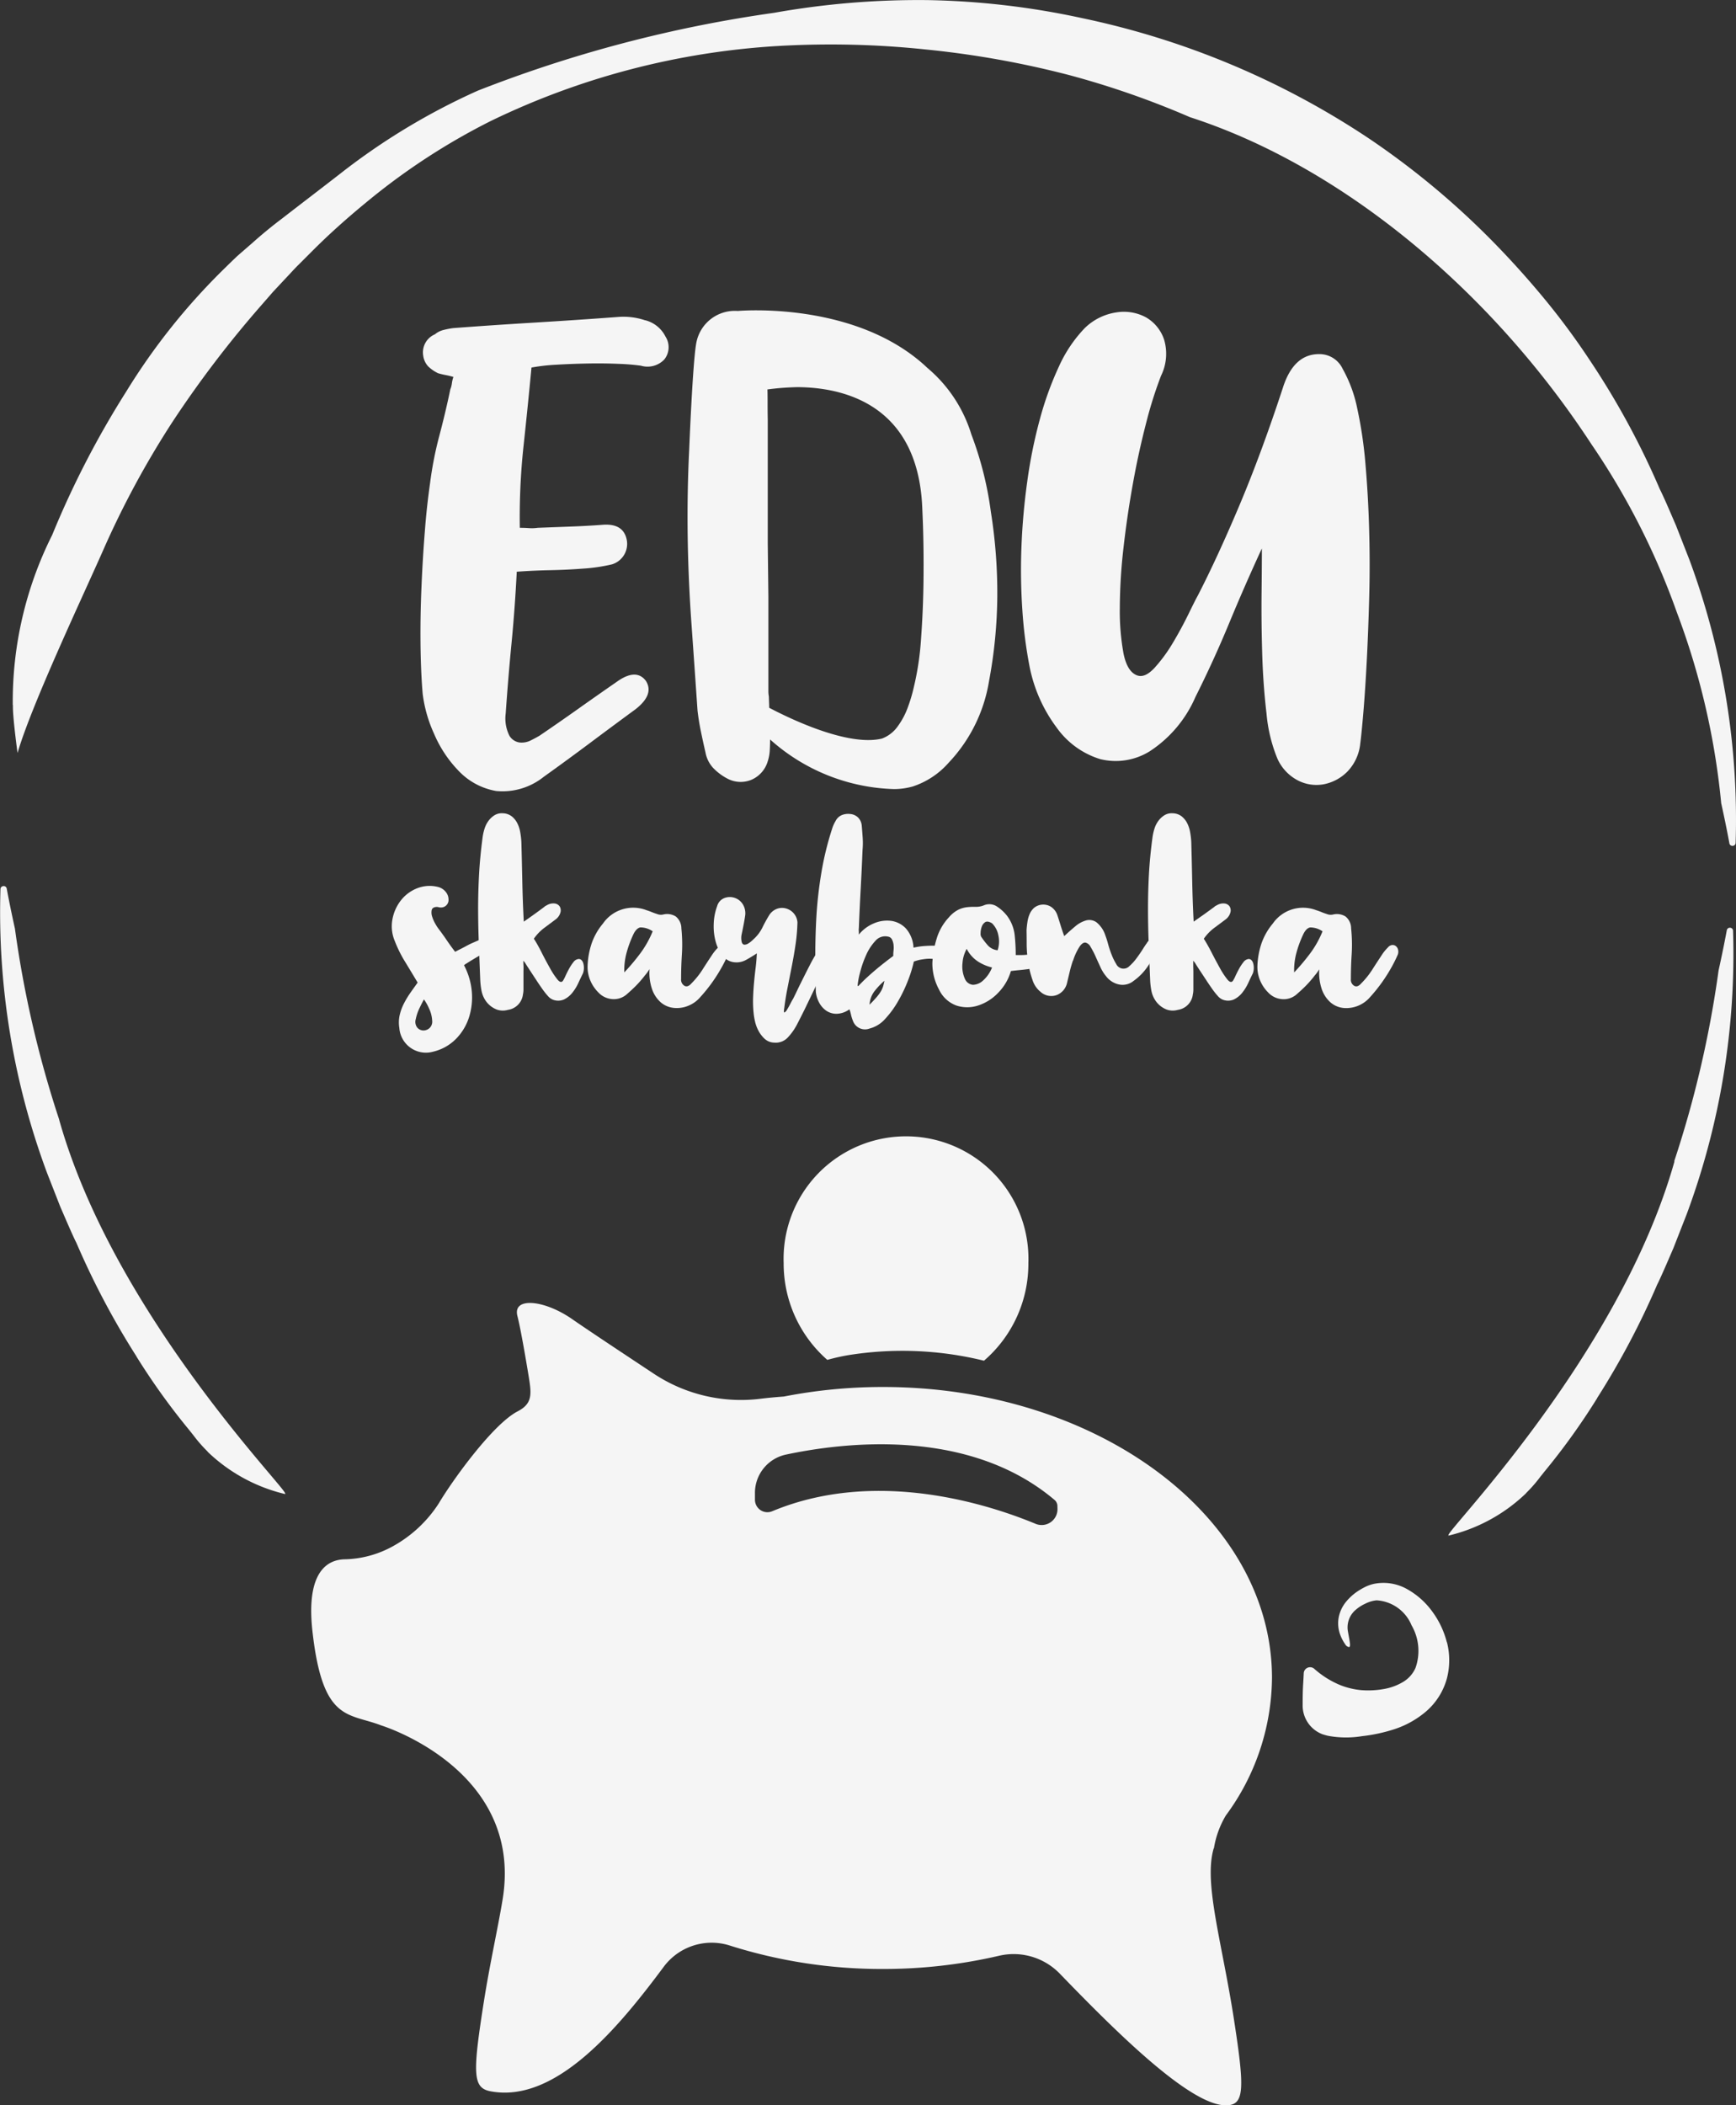
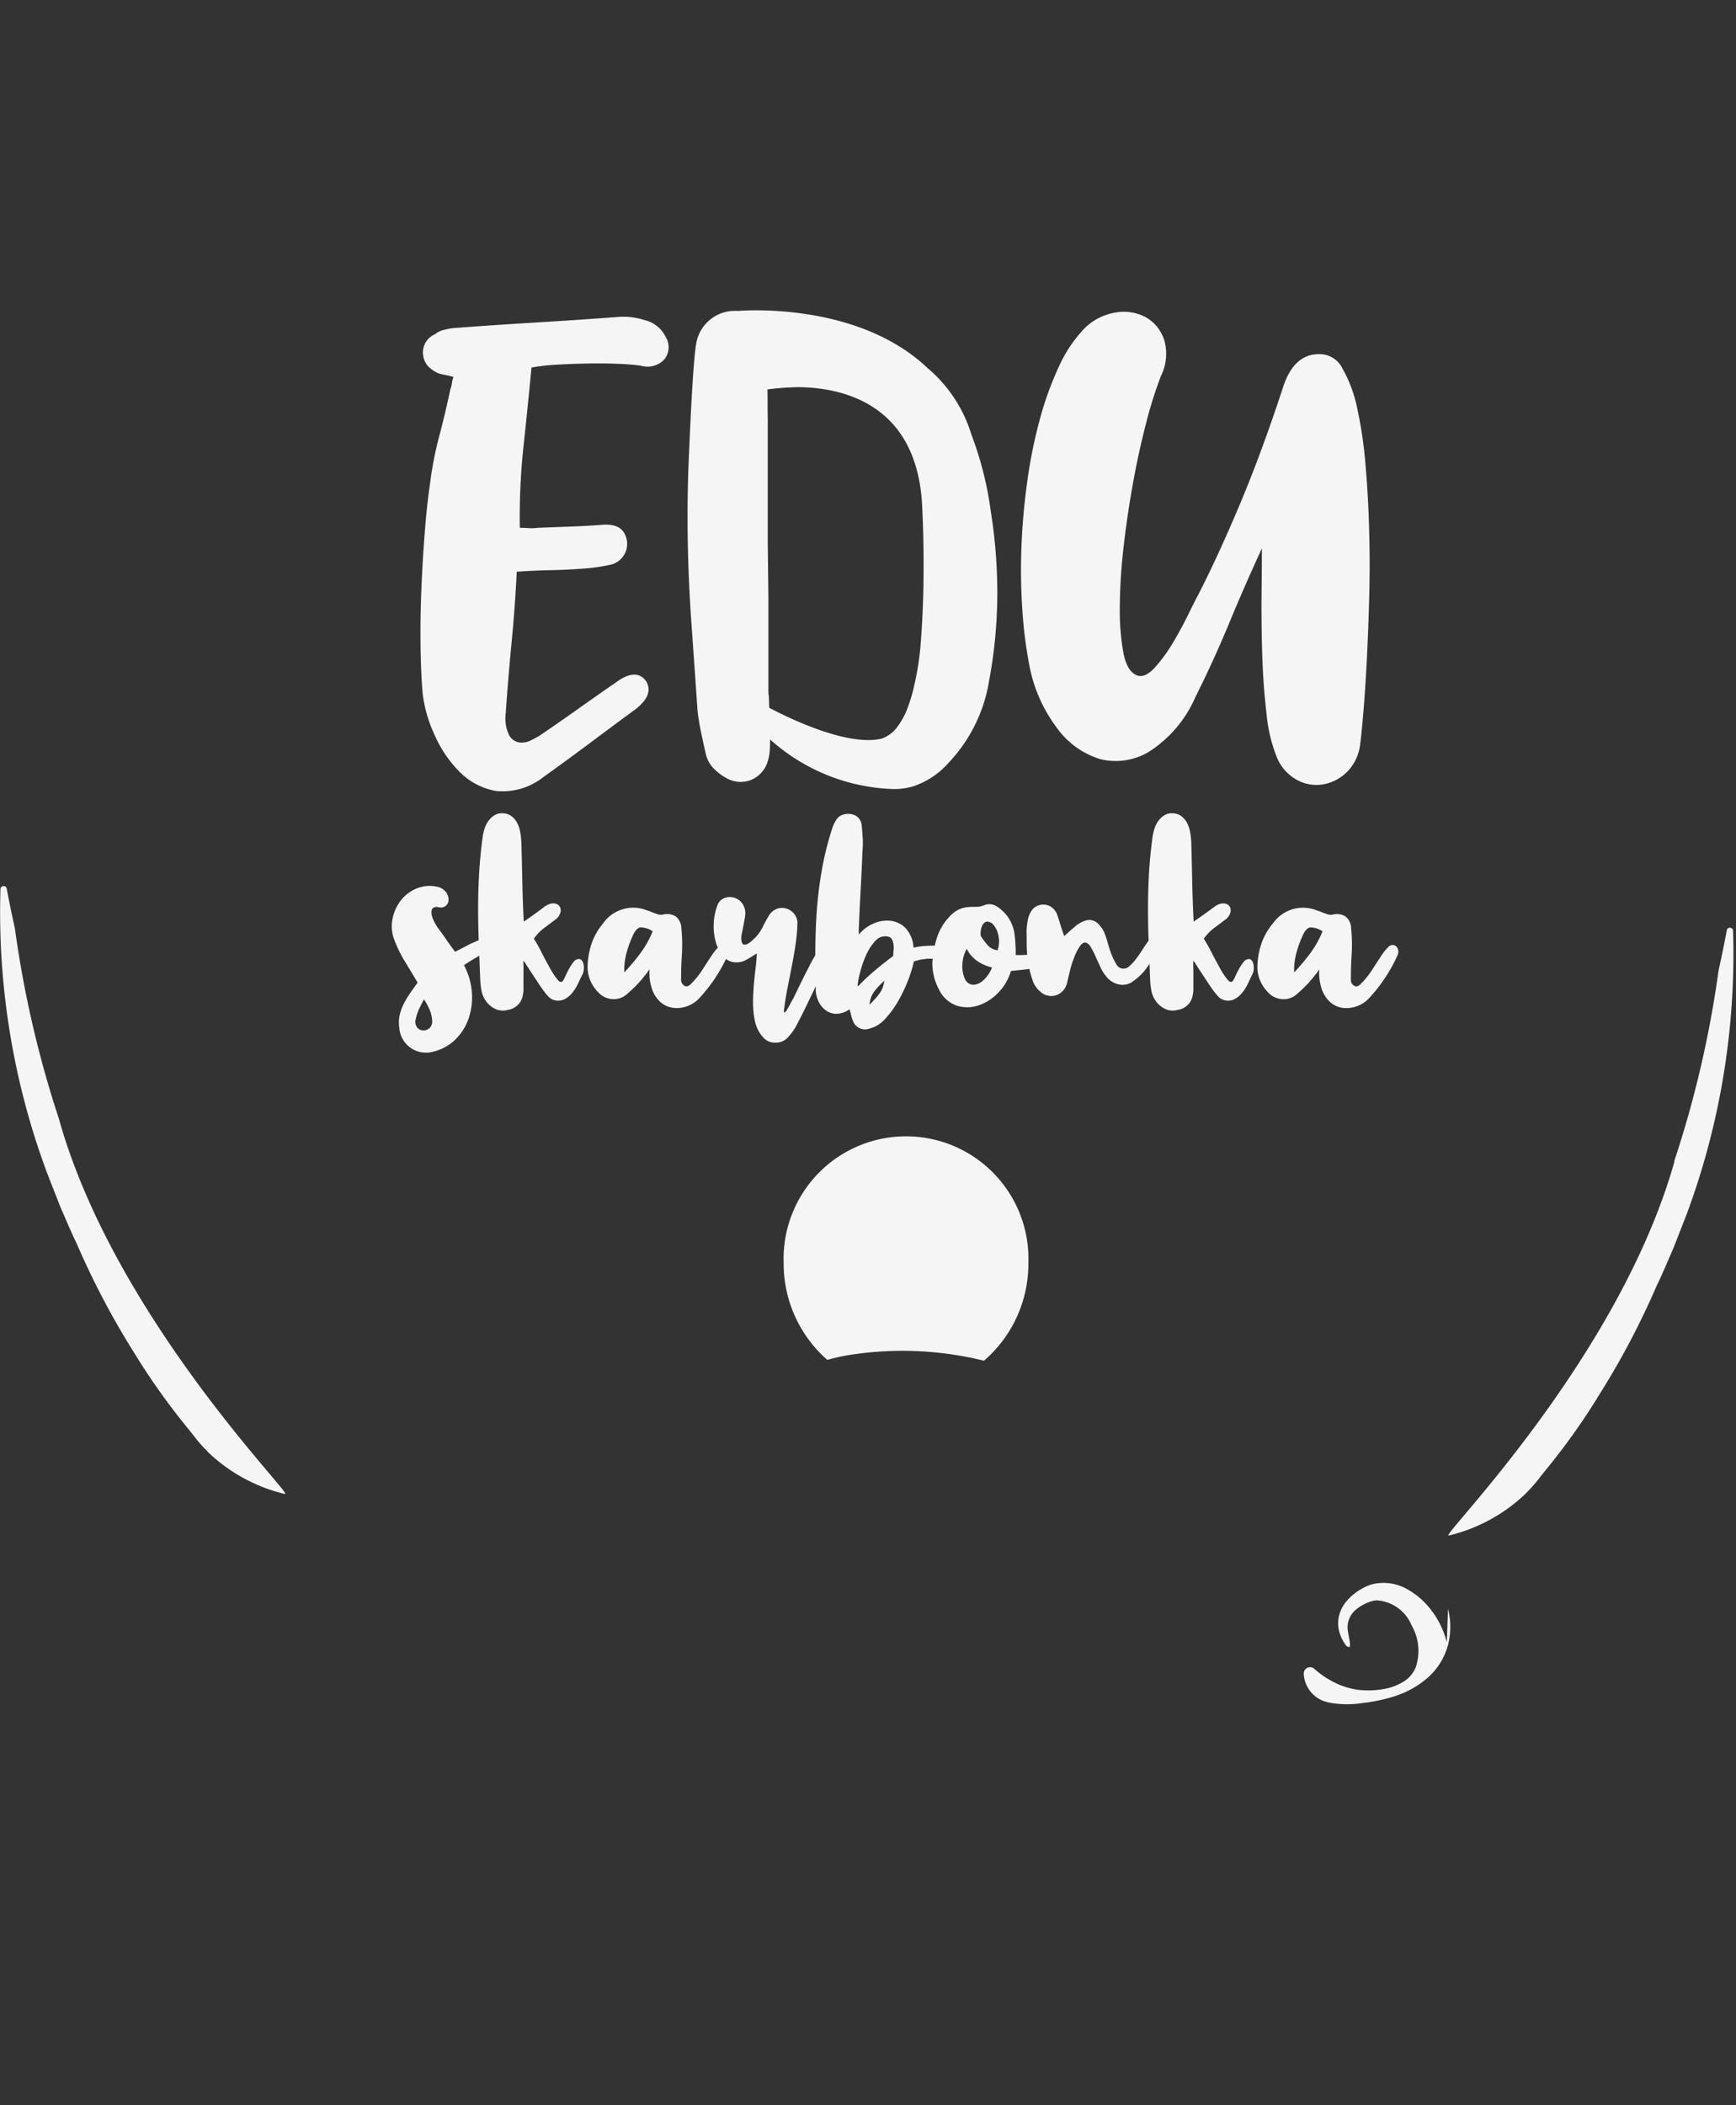
<svg xmlns="http://www.w3.org/2000/svg" id="Logo_eduskarbonka" width="66.486" height="80.589" viewBox="0 0 66.486 80.589">
  <rect x="0" y="0" width="66.486" height="80.589" fill="#333333" stroke="none" />
  <defs>
    <clipPath id="clip-path">
      <path id="Path_81" data-name="Path 81" d="M0,81.045V.456H66.486V81.045Z" transform="translate(0 -0.456)" fill="#f5f5f5" />
    </clipPath>
  </defs>
  <g id="Group_79" data-name="Group 79">
    <g id="Group_78" data-name="Group 78">
      <g id="Group_60" data-name="Group 60" clip-path="url(#clip-path)">
        <path id="Path_80" data-name="Path 80" d="M2.268,82.443A40.967,40.967,0,0,1,.573,75.134q-.094-.425-.181-.852Q.322,73.944.259,73.6a.117.117,0,0,0-.14-.095.116.116,0,0,0-.1.111A28.621,28.621,0,0,0,1.8,84.476l.509,1.3c.187.429.368.86.566,1.281l.053.106a30.476,30.476,0,0,0,2.3,4.345l0,.007.02.03a25.94,25.94,0,0,0,2,2.781c.051.063.1.128.152.19a5.41,5.41,0,0,0,.532.613l.038.045,0,0a6.42,6.42,0,0,0,2.972,1.608l-.031-.02c.34.077-6.517-6.758-8.644-14.314" transform="translate(-0.001 -39.583)" fill="#f5f5f5" />
      </g>
      <g id="Group_61" data-name="Group 61" clip-path="url(#clip-path)">
        <path id="Path_82" data-name="Path 82" d="M43.488,26.7a2.6,2.6,0,0,0-1.036-.13q-1.578.118-3.156.213t-3.156.213a3.16,3.16,0,0,0-.377.072.815.815,0,0,0-.33.166.752.752,0,0,0-.448.829.744.744,0,0,0,.189.4,1.45,1.45,0,0,0,.377.261,2.893,2.893,0,0,0,.295.071c.086.016.185.04.294.072a1.19,1.19,0,0,0-.059.248.891.891,0,0,1-.059.225q-.188.9-.424,1.788a13.938,13.938,0,0,0-.353,1.812q-.131.92-.2,1.847-.083,1.042-.129,2.144-.047,1.083-.036,2.167.012,1.066.083,1.9a5.212,5.212,0,0,0,.436,1.528,4.652,4.652,0,0,0,.965,1.445,2.584,2.584,0,0,0,1.413.746,2.525,2.525,0,0,0,1.825-.545q.89-.636,1.766-1.291t1.743-1.291q.73-.568.4-1.089-.377-.5-1.13.047-.739.511-1.472,1.031T39.438,42.6c-.078.047-.188.106-.33.178a.77.77,0,0,1-.435.082.542.542,0,0,1-.389-.26,1.479,1.479,0,0,1-.141-.853q.093-1.35.223-2.689t.2-2.735q.659-.047,1.284-.059t1.236-.059a6.627,6.627,0,0,0,1.13-.165.819.819,0,0,0,.565-.924q-.118-.639-.895-.592-.636.048-1.272.071l-1.248.047a1.536,1.536,0,0,1-.33.012c-.11-.008-.228-.012-.353-.012a25.494,25.494,0,0,1,.141-3.115q.165-1.527.306-3.02a7.193,7.193,0,0,1,.93-.107q.577-.035,1.2-.047t1.19.012a8.377,8.377,0,0,1,.871.071.889.889,0,0,0,.895-.237.751.751,0,0,0,.047-.876,1.2,1.2,0,0,0-.777-.627" transform="translate(-18.775 -14.437)" fill="#f5f5f5" />
      </g>
      <g id="Group_62" data-name="Group 62" clip-path="url(#clip-path)">
        <path id="Path_84" data-name="Path 84" d="M66.069,36.352q-.012,1.126-.094,2.25A10.863,10.863,0,0,1,65.7,40.45a5.932,5.932,0,0,1-.223.758,2.9,2.9,0,0,1-.4.758,1.3,1.3,0,0,1-.6.462c-1.307.316-3.546-.772-4.318-1.179,0-.142-.011-.282-.012-.427a1.118,1.118,0,0,1-.019-.207V37l-.024-2.047V30.222q-.006-.3-.006-.609c0-.186,0-.37-.006-.55.1-.013.225-.028.36-.042.2-.019.471-.039.786-.046,1.681.008,4.636.6,4.785,4.658l.011.262.012.3q.035,1.018.023,2.155M67.906,30.8a5.379,5.379,0,0,0-1.682-2.555h0c-2.738-2.6-7.269-2.186-7.269-2.186a1.5,1.5,0,0,0-1.588,1.225c-.137.708-.271,4.062-.271,4.062q-.082,1.647-.059,3.328.024,1.658.142,3.316t.235,3.364q.046.4.129.8c.055.269.114.537.176.806a1.18,1.18,0,0,0,.295.593,2.082,2.082,0,0,0,.53.4,1.079,1.079,0,0,0,.919.059,1.108,1.108,0,0,0,.636-.7,1.676,1.676,0,0,0,.082-.438c.008-.149.012-.286.012-.412a7.423,7.423,0,0,0,4.747,1.9v0a2.673,2.673,0,0,0,.717-.1,3.117,3.117,0,0,0,1.366-.9,5.914,5.914,0,0,0,1.554-3.126,18.33,18.33,0,0,0,.318-3.245,19.77,19.77,0,0,0-.247-3.245,13.184,13.184,0,0,0-.742-2.949" transform="translate(-30.7 -14.155)" fill="#f5f5f5" />
      </g>
      <g id="Group_63" data-name="Group 63" clip-path="url(#clip-path)">
        <path id="Path_86" data-name="Path 86" d="M98.024,34.524q-.035-1.3-.141-2.522a16.264,16.264,0,0,0-.318-2.156,5.168,5.168,0,0,0-.554-1.5.98.98,0,0,0-.836-.568q-1.037-.048-1.46,1.3-.825,2.51-1.66,4.488t-1.59,3.447q-.094.166-.354.7-.272.557-.589,1.09a5.912,5.912,0,0,1-.706.971q-.377.415-.683.3-.377-.142-.518-.841a9.026,9.026,0,0,1-.141-1.741,20.8,20.8,0,0,1,.141-2.3q.142-1.255.366-2.487.209-1.164.506-2.309a15.815,15.815,0,0,1,.565-1.789,1.9,1.9,0,0,0,.118-1.385,1.544,1.544,0,0,0-.694-.853,1.784,1.784,0,0,0-1.13-.19,2.193,2.193,0,0,0-1.213.6,5.2,5.2,0,0,0-.989,1.468,12.444,12.444,0,0,0-.73,2.014,18.665,18.665,0,0,0-.483,2.38,25.01,25.01,0,0,0-.224,2.511,22.571,22.571,0,0,0,.035,2.428,17.16,17.16,0,0,0,.271,2.132A5.75,5.75,0,0,0,86.06,42.08a3.2,3.2,0,0,0,1.661,1.2,2.469,2.469,0,0,0,1.9-.3A4.712,4.712,0,0,0,91.371,40.9q.692-1.379,1.284-2.807.6-1.451,1.26-2.878,0,.616-.012,1.717t.024,2.3q.035,1.2.165,2.3a5.9,5.9,0,0,0,.412,1.717,1.733,1.733,0,0,0,.778.841,1.545,1.545,0,0,0,1,.154,1.742,1.742,0,0,0,.907-.485,1.8,1.8,0,0,0,.494-1.078q.048-.355.118-1.184t.129-1.942q.058-1.113.094-2.416t0-2.605" transform="translate(-45.587 -14.221)" fill="#f5f5f5" />
      </g>
      <g id="Group_64" data-name="Group 64" clip-path="url(#clip-path)">
-         <path id="Path_88" data-name="Path 88" d="M1.059,27.445a14.206,14.206,0,0,1,1.51-6.51A35.13,35.13,0,0,1,5.4,15.453a24.509,24.509,0,0,1,3.732-4.686c.179-.175.356-.35.538-.52l.565-.491q.559-.5,1.154-.947c.785-.609,1.475-1.132,2.255-1.739a25.291,25.291,0,0,1,5.229-3.145A50.285,50.285,0,0,1,30.214.947a31.6,31.6,0,0,1,5.9-.487,30.246,30.246,0,0,1,5.917.694,31.379,31.379,0,0,1,11,4.625,30.768,30.768,0,0,1,4.618,3.828q1.054,1.065,2.013,2.22t1.782,2.4a30.572,30.572,0,0,1,2.693,4.952l.053.107c.2.421.379.852.566,1.281l.509,1.3a28.622,28.622,0,0,1,1.777,10.857.116.116,0,0,1-.1.111.118.118,0,0,1-.14-.1c-.042-.228-.086-.455-.132-.681q-.087-.427-.181-.852a28.273,28.273,0,0,0-1.7-7.308,28,28,0,0,0-3.271-6.434c-3.954-6.05-9.705-10.688-15.374-12.518a33.259,33.259,0,0,0-4.628-1.612,35.978,35.978,0,0,0-5.509-.982,34.745,34.745,0,0,0-5.643-.131A29.131,29.131,0,0,0,19.37,5.086,25.158,25.158,0,0,0,14.6,8.2c-.731.6-1.438,1.229-2.1,1.895l-.5.5c-.168.164-.323.342-.485.511l-.48.513-.462.529a41.135,41.135,0,0,0-3.392,4.45,34.56,34.56,0,0,0-2.669,4.941c-.761,1.722-2.74,5.91-3.27,7.742,0,0-.193-1.4-.177-1.828" transform="translate(-0.57 -0.456)" fill="#f5f5f5" />
-       </g>
+         </g>
      <g id="Group_65" data-name="Group 65" clip-path="url(#clip-path)">
        <path id="Path_90" data-name="Path 90" d="M128.759,85.879a40.928,40.928,0,0,0,1.7-7.308q.094-.424.181-.851.069-.339.133-.681a.118.118,0,0,1,.14-.1.116.116,0,0,1,.1.111,28.612,28.612,0,0,1-1.777,10.857l-.509,1.3c-.186.429-.368.86-.565,1.281l-.053.107a30.476,30.476,0,0,1-2.3,4.344l0,.007-.019.03a25.836,25.836,0,0,1-2,2.781c-.051.064-.1.128-.152.19a5.368,5.368,0,0,1-.532.613l-.039.044,0,0a6.42,6.42,0,0,1-2.972,1.608l.031-.02c-.34.077,6.518-6.758,8.645-14.314" transform="translate(-64.64 -41.423)" fill="#f5f5f5" />
      </g>
      <g id="Group_66" data-name="Group 66" clip-path="url(#clip-path)">
-         <path id="Path_92" data-name="Path 92" d="M54.4,115.755a.606.606,0,0,1-.836.564c-1.778-.738-6.1-2.147-10.093-.481a.474.474,0,0,1-.447-.046.48.48,0,0,1-.211-.4v-.252a1.5,1.5,0,0,1,1.178-1.47c2.2-.47,7-1.058,10.3,1.737a.306.306,0,0,1,.106.232Zm5.992,12.98a3.543,3.543,0,0,1,.455-1.251,8.962,8.962,0,0,0,1.768-5.267c0-6.151-6.668-11.137-14.9-11.137a19.731,19.731,0,0,0-3.792.365c-.336.025-.629.052-.884.084a6.043,6.043,0,0,1-4.081-.945c-1.242-.821-2.612-1.731-3.142-2.1-1.067-.743-2.291-.863-2.1-.121.109.419.3,1.5.442,2.374.1.626.129.985-.432,1.275-.938.484-2.472,2.6-3.025,3.529a4.91,4.91,0,0,1-1.744,1.63,3.979,3.979,0,0,1-1.875.506c-.617.02-1.471.444-1.217,2.742.388,3.5,1.37,3.127,2.637,3.617,0,0,5.448,1.669,4.651,6.639-.181,1.11-.487,2.442-.728,3.973-.434,2.761-.415,3.268.27,3.395,2.495.462,4.894-2.443,6.616-4.756a2.288,2.288,0,0,1,2.53-.828,19.235,19.235,0,0,0,5.872.9,19.529,19.529,0,0,0,4.45-.506,2.461,2.461,0,0,1,2.329.689c2.119,2.19,5,5.07,6.38,5.037.7-.017.7-.634.27-3.395-.462-2.935-1.147-5.137-.758-6.445" transform="translate(-13.9 -57.985)" fill="#f5f5f5" />
-       </g>
+         </g>
      <g id="Group_67" data-name="Group 67" clip-path="url(#clip-path)">
-         <path id="Path_94" data-name="Path 94" d="M113.576,133.214a3.374,3.374,0,0,0-.549-1.166,2.98,2.98,0,0,0-.947-.856,1.841,1.841,0,0,0-1.305-.215,1.5,1.5,0,0,0-.319.112,2.918,2.918,0,0,0-.271.154,2.052,2.052,0,0,0-.468.417,1.345,1.345,0,0,0-.28.585,1.252,1.252,0,0,0,.039.632,1.63,1.63,0,0,0,.215.423.194.194,0,0,0,.138.094c.084,0,.013-.274-.042-.6a.877.877,0,0,1,.285-.813,1.541,1.541,0,0,1,.389-.251,1.213,1.213,0,0,1,.423-.124,1.546,1.546,0,0,1,1.34.955,1.952,1.952,0,0,1,.15,1.636,1.183,1.183,0,0,1-.459.524,2.146,2.146,0,0,1-.743.278,3.388,3.388,0,0,1-.869.045,2.9,2.9,0,0,1-.808-.192,3.5,3.5,0,0,1-1-.628.243.243,0,0,0-.4.176c-.022.5-.043.527-.041,1.272a1.176,1.176,0,0,0,.76,1.061c.071.022.141.043.211.059h0a3.778,3.778,0,0,0,1.3.014,6.255,6.255,0,0,0,1.281-.28,3.587,3.587,0,0,0,1.2-.689,2.553,2.553,0,0,0,.773-1.246,2.773,2.773,0,0,0,0-1.384" transform="translate(-58.164 -70.344)" fill="#f5f5f5" />
+         <path id="Path_94" data-name="Path 94" d="M113.576,133.214a3.374,3.374,0,0,0-.549-1.166,2.98,2.98,0,0,0-.947-.856,1.841,1.841,0,0,0-1.305-.215,1.5,1.5,0,0,0-.319.112,2.918,2.918,0,0,0-.271.154,2.052,2.052,0,0,0-.468.417,1.345,1.345,0,0,0-.28.585,1.252,1.252,0,0,0,.039.632,1.63,1.63,0,0,0,.215.423.194.194,0,0,0,.138.094c.084,0,.013-.274-.042-.6a.877.877,0,0,1,.285-.813,1.541,1.541,0,0,1,.389-.251,1.213,1.213,0,0,1,.423-.124,1.546,1.546,0,0,1,1.34.955,1.952,1.952,0,0,1,.15,1.636,1.183,1.183,0,0,1-.459.524,2.146,2.146,0,0,1-.743.278,3.388,3.388,0,0,1-.869.045,2.9,2.9,0,0,1-.808-.192,3.5,3.5,0,0,1-1-.628.243.243,0,0,0-.4.176a1.176,1.176,0,0,0,.76,1.061c.071.022.141.043.211.059h0a3.778,3.778,0,0,0,1.3.014,6.255,6.255,0,0,0,1.281-.28,3.587,3.587,0,0,0,1.2-.689,2.553,2.553,0,0,0,.773-1.246,2.773,2.773,0,0,0,0-1.384" transform="translate(-58.164 -70.344)" fill="#f5f5f5" />
      </g>
      <g id="Group_68" data-name="Group 68" clip-path="url(#clip-path)">
        <path id="Path_96" data-name="Path 96" d="M66.681,102.7q.382-.107.774-.176a13.081,13.081,0,0,1,5.225.208,4.893,4.893,0,0,0,1.7-3.733,4.689,4.689,0,1,0-9.372,0,4.893,4.893,0,0,0,1.67,3.7" transform="translate(-34.995 -50.643)" fill="#f5f5f5" />
      </g>
      <g id="Group_69" data-name="Group 69" clip-path="url(#clip-path)">
        <path id="Path_98" data-name="Path 98" d="M33.73,77.835q-.071.123-.173.337a1.794,1.794,0,0,0-.142.419.36.36,0,0,0,.055.321.317.317,0,0,0,.229.113.349.349,0,0,0,.244-.092.34.34,0,0,0,.1-.291,1.236,1.236,0,0,0-.122-.465,1.838,1.838,0,0,0-.193-.342m1.534-1.308a2.634,2.634,0,0,1,.3,1.017,2.529,2.529,0,0,1-.112.991,2.079,2.079,0,0,1-.5.818,1.811,1.811,0,0,1-.874.485,1.02,1.02,0,0,1-1.29-.909,1.289,1.289,0,0,1,.015-.5,1.909,1.909,0,0,1,.168-.45,3.415,3.415,0,0,1,.249-.409c.091-.13.181-.255.269-.378q-.244-.408-.483-.8a4.744,4.744,0,0,1-.391-.787,1.443,1.443,0,0,1-.091-.838,1.656,1.656,0,0,1,.331-.731,1.47,1.47,0,0,1,.63-.46,1.308,1.308,0,0,1,.818-.036.562.562,0,0,1,.269.189.455.455,0,0,1,.1.281.287.287,0,0,1-.315.306.25.25,0,0,1-.066-.01.275.275,0,0,0-.076-.01c-.109.007-.171.047-.188.123a.49.49,0,0,0,.02.255,1.36,1.36,0,0,0,.127.281,1.571,1.571,0,0,0,.132.2q.152.2.3.419t.319.44q.1-.054.193-.1.122-.061.244-.128c.081-.044.161-.083.239-.117l.188-.082a.347.347,0,0,1,.238-.03.182.182,0,0,1,.117.112.28.28,0,0,1-.005.189.55.55,0,0,1-.138.209q-.1.07-.213.133-.221.129-.437.266c-.054.034-.081.054-.081.061" transform="translate(-17.492 -39.578)" fill="#f5f5f5" />
      </g>
      <g id="Group_70" data-name="Group 70" clip-path="url(#clip-path)">
        <path id="Path_100" data-name="Path 100" d="M43.488,73.081c.081-.014.144.029.188.128a.635.635,0,0,1,0,.414c-.054.109-.114.234-.178.373a1.77,1.77,0,0,1-.234.378.918.918,0,0,1-.32.255.556.556,0,0,1-.437,0,.519.519,0,0,1-.183-.143,2.875,2.875,0,0,1-.213-.271q-.112-.158-.229-.338c-.078-.118-.151-.23-.218-.332s-.125-.19-.173-.266a.571.571,0,0,0-.1-.133c0,.034,0,.094.005.179s0,.177,0,.275v.649a.859.859,0,0,1-.02.184.675.675,0,0,1-.579.593.689.689,0,0,1-.432-.016.933.933,0,0,1-.361-.26,1.021,1.021,0,0,1-.208-.424,2.851,2.851,0,0,1-.056-.455q-.03-.745-.055-1.41t-.026-1.308q0-.644.036-1.313t.137-1.426a1.922,1.922,0,0,1,.071-.317,1.015,1.015,0,0,1,.148-.3.843.843,0,0,1,.233-.22.531.531,0,0,1,.32-.077.586.586,0,0,1,.336.112.783.783,0,0,1,.213.255,1.187,1.187,0,0,1,.117.347,3.107,3.107,0,0,1,.046.389q.021.766.036,1.523t.056,1.522q.4-.275.782-.562a.236.236,0,0,1,.046-.036l.066-.036a.479.479,0,0,1,.289-.061.273.273,0,0,1,.188.107.291.291,0,0,1,.036.225.489.489,0,0,1-.178.271l-.452.337a1.793,1.793,0,0,0-.391.409q.132.2.294.521t.32.6a2.921,2.921,0,0,0,.289.44q.132.158.213.046a1.5,1.5,0,0,0,.1-.194c.041-.088.086-.179.137-.271a1.672,1.672,0,0,1,.163-.246.279.279,0,0,1,.178-.117" transform="translate(-21.348 -36.367)" fill="#f5f5f5" />
      </g>
      <g id="Group_71" data-name="Group 71" clip-path="url(#clip-path)">
        <path id="Path_102" data-name="Path 102" d="M51.237,76.192a.842.842,0,0,0-.473-.149c-.1.018-.2.114-.279.292a4.234,4.234,0,0,0-.259.72,2.592,2.592,0,0,0-.077.71,8.1,8.1,0,0,0,.631-.752,3.822,3.822,0,0,0,.457-.822m-.122,1.451c-.054.081-.1.15-.143.2s-.086.111-.132.163a3.887,3.887,0,0,1-.3.327q-.157.153-.33.3a.749.749,0,0,1-.543.153.8.8,0,0,1-.513-.255,1.417,1.417,0,0,1-.31-.465,1.326,1.326,0,0,1-.1-.557,3.063,3.063,0,0,1,.157-.858,2.433,2.433,0,0,1,.432-.756A1.408,1.408,0,0,1,51,75.384c.067.02.133.045.2.072s.131.051.2.072a.394.394,0,0,0,.245.02.622.622,0,0,1,.477.077.592.592,0,0,1,.214.455,6.064,6.064,0,0,1,.02.986q-.031.477-.031.956a.268.268,0,0,0,.127.255c.085.048.175.017.27-.092a3.116,3.116,0,0,0,.416-.516c.115-.181.233-.363.356-.547a1.8,1.8,0,0,1,.244-.306.253.253,0,0,1,.168-.1.206.206,0,0,1,.148.046.257.257,0,0,1,.081.138.333.333,0,0,1-.011.179,5.1,5.1,0,0,1-.249.5,6.032,6.032,0,0,1-.817,1.134,1.17,1.17,0,0,1-.417.312,1.152,1.152,0,0,1-.59.1.907.907,0,0,1-.5-.209,1.185,1.185,0,0,1-.335-.5,1.925,1.925,0,0,1-.1-.771" transform="translate(-26.24 -40.541)" fill="#f5f5f5" />
      </g>
      <g id="Group_72" data-name="Group 72" clip-path="url(#clip-path)">
        <path id="Path_104" data-name="Path 104" d="M60.843,76.568q-.2.132-.406.246a.749.749,0,0,1-.437.091.627.627,0,0,1-.447-.24,1.459,1.459,0,0,1-.274-.531,2.184,2.184,0,0,1-.081-.679,2.136,2.136,0,0,1,.132-.7.463.463,0,0,1,.269-.306.586.586,0,0,1,.706.224.659.659,0,0,1,.1.43c-.014.1-.036.23-.066.383s-.055.278-.076.373a.7.7,0,0,0,.01.28c.021.058.053.089.1.092a.276.276,0,0,0,.157-.051.972.972,0,0,0,.183-.149,1.486,1.486,0,0,0,.344-.444q.111-.23.253-.464a.6.6,0,0,1,.3-.261.559.559,0,0,1,.348-.02.6.6,0,0,1,.3.184.584.584,0,0,1,.147.353,6.976,6.976,0,0,1-.071.833q-.061.414-.142.827t-.161.817q-.081.4-.131.8-.03.183.01.169a.273.273,0,0,0,.1-.113c.04-.064.082-.139.126-.225s.076-.144.1-.179c.041-.082.1-.2.172-.353s.154-.314.239-.485.169-.335.254-.5.158-.288.218-.383a.328.328,0,0,1,.183-.158.321.321,0,0,1,.2,0,.229.229,0,0,1,.138.122.234.234,0,0,1-.015.215.09.09,0,0,0-.025.051.09.09,0,0,1-.025.051q-.152.285-.289.577-.148.312-.3.629t-.3.623q-.152.307-.284.562a2.24,2.24,0,0,1-.363.521.63.63,0,0,1-.525.2.556.556,0,0,1-.368-.148,1.167,1.167,0,0,1-.237-.312,1.41,1.41,0,0,1-.132-.363,2.438,2.438,0,0,1-.051-.311,4.259,4.259,0,0,1-.02-.588q.01-.291.036-.572c.017-.188.037-.376.061-.567s.039-.378.046-.562" transform="translate(-31.864 -40.068)" fill="#f5f5f5" />
      </g>
      <g id="Group_73" data-name="Group 73" clip-path="url(#clip-path)">
        <path id="Path_106" data-name="Path 106" d="M70.615,72.989c0-.054,0-.121.01-.2a1.033,1.033,0,0,0,0-.23.6.6,0,0,0-.061-.2.2.2,0,0,0-.148-.107.49.49,0,0,0-.487.163,1.942,1.942,0,0,0-.36.557,3.962,3.962,0,0,0-.229.664,3.126,3.126,0,0,0-.091.485c0,.014,0,.02.01.02h.02q.183-.194.346-.342.31-.283.64-.541c.108-.085.227-.176.356-.271m-.914,1.87c.1-.1.188-.195.259-.276a1.675,1.675,0,0,0,.168-.225.923.923,0,0,0,.091-.2,2.091,2.091,0,0,0,.051-.215,2.762,2.762,0,0,0-.391.414.923.923,0,0,0-.178.506m1.686-2.187a2.662,2.662,0,0,1,.468-.066,3.728,3.728,0,0,1,.426-.005.218.218,0,0,1,.188.077.236.236,0,0,1,.046.169.324.324,0,0,1-.071.169.229.229,0,0,1-.163.087c-.081,0-.156,0-.223-.006a1.259,1.259,0,0,0-.2.006c-.065.007-.134.017-.208.03a1.65,1.65,0,0,0-.254.072,4.757,4.757,0,0,1-.218.711,5.631,5.631,0,0,1-.381.8,3.623,3.623,0,0,1-.5.684,1.19,1.19,0,0,1-.595.368.49.49,0,0,1-.64-.3A1.46,1.46,0,0,1,69,75.258a1.549,1.549,0,0,0-.06-.215h-.021a.009.009,0,0,0-.01.01.865.865,0,0,1-.488.153.7.7,0,0,1-.386-.128.881.881,0,0,1-.265-.312,1.085,1.085,0,0,1-.121-.4q-.021-.726-.02-1.441t.041-1.43a15.744,15.744,0,0,1,.193-1.7,11.641,11.641,0,0,1,.406-1.661,1.311,1.311,0,0,1,.132-.3.479.479,0,0,1,.244-.235.65.65,0,0,1,.326-.041.489.489,0,0,1,.3.138.5.5,0,0,1,.137.312c.014.156.025.312.036.465a3.016,3.016,0,0,1-.006.465q-.03.745-.071,1.492t-.071,1.5a.568.568,0,0,0,0,.133c0,.041,0,.078,0,.112a1.453,1.453,0,0,1,.584-.434,1.265,1.265,0,0,1,.66-.092.957.957,0,0,1,.559.291,1.19,1.19,0,0,1,.29.726" transform="translate(-36.404 -36.397)" fill="#f5f5f5" />
      </g>
      <g id="Group_74" data-name="Group 74" clip-path="url(#clip-path)">
        <path id="Path_108" data-name="Path 108" d="M78.665,76.7a1.475,1.475,0,0,0-.112.266,1.266,1.266,0,0,0-.051.276,1.162,1.162,0,0,0,.1.633.367.367,0,0,0,.3.209.591.591,0,0,0,.386-.163,1.318,1.318,0,0,0,.345-.5,1.728,1.728,0,0,1-.493-.2,1.26,1.26,0,0,1-.482-.521m1.188.061a1.048,1.048,0,0,0,.03-.562.868.868,0,0,0-.244-.47c-.115-.068-.2-.082-.264-.041a.341.341,0,0,0-.132.179.717.717,0,0,0-.041.235.262.262,0,0,0,.02.138,3,3,0,0,0,.259.337.579.579,0,0,0,.371.184m.691.184h.218a1.935,1.935,0,0,0,.2-.011.59.59,0,0,1,.269.046.224.224,0,0,1,.107.178q.051.266-.325.327c-.109.014-.217.026-.325.036s-.217.022-.325.036a1.971,1.971,0,0,1-.488.833,1.85,1.85,0,0,1-.762.485,1.346,1.346,0,0,1-.828.006,1.183,1.183,0,0,1-.676-.618,2.1,2.1,0,0,1-.254-1.012,3.8,3.8,0,0,1,.163-.93,2.048,2.048,0,0,1,.468-.817,1.192,1.192,0,0,1,.376-.3,1.072,1.072,0,0,1,.331-.092A2.315,2.315,0,0,1,79,75.1a.816.816,0,0,0,.315-.056.529.529,0,0,1,.493.035,1.6,1.6,0,0,1,.391.353,1.508,1.508,0,0,1,.3.746,7.2,7.2,0,0,1,.041.766" transform="translate(-41.639 -40.385)" fill="#f5f5f5" />
      </g>
      <g id="Group_75" data-name="Group 75" clip-path="url(#clip-path)">
        <path id="Path_110" data-name="Path 110" d="M86.923,77.171a4.3,4.3,0,0,0-.121.419q-.051.215-.1.419a.666.666,0,0,1-.152.306.644.644,0,0,1-.254.174.608.608,0,0,1-.609-.123.944.944,0,0,1-.31-.455,3.674,3.674,0,0,1-.163-.649,4.865,4.865,0,0,1-.061-.69q0-.283-.005-.567.01-.164.036-.327a1.188,1.188,0,0,1,.086-.3.666.666,0,0,1,.173-.235.559.559,0,0,1,.64-.036.617.617,0,0,1,.244.317c.041.122.081.25.122.383s.088.274.142.424q.213-.2.427-.378a1.1,1.1,0,0,1,.416-.225.476.476,0,0,1,.391.072,1.056,1.056,0,0,1,.34.5,3.118,3.118,0,0,1,.1.311,3.93,3.93,0,0,0,.137.419,2.292,2.292,0,0,0,.183.373.308.308,0,0,0,.5.077,1.828,1.828,0,0,0,.264-.287c.084-.112.163-.225.234-.337s.127-.2.168-.251a.347.347,0,0,1,.178-.163.191.191,0,0,1,.168.015.236.236,0,0,1,.1.148.3.3,0,0,1-.046.225,3.852,3.852,0,0,1-.371.674,2.186,2.186,0,0,1-.533.541.665.665,0,0,1-.549.138.842.842,0,0,1-.508-.322,1.487,1.487,0,0,1-.219-.358q-.1-.215-.188-.414a3.237,3.237,0,0,0-.183-.347.3.3,0,0,0-.193-.163c-.068-.011-.141.036-.218.138a2.2,2.2,0,0,0-.259.552" transform="translate(-45.833 -40.395)" fill="#f5f5f5" />
      </g>
      <g id="Group_76" data-name="Group 76" clip-path="url(#clip-path)">
        <path id="Path_112" data-name="Path 112" d="M99.054,73.081c.081-.014.144.029.188.128a.638.638,0,0,1,0,.414q-.082.164-.178.373a1.789,1.789,0,0,1-.234.378.918.918,0,0,1-.32.255.557.557,0,0,1-.437,0,.523.523,0,0,1-.183-.143,2.874,2.874,0,0,1-.213-.271q-.112-.158-.229-.338l-.219-.332q-.088-.132-.172-.266a.571.571,0,0,0-.1-.133c0,.034,0,.094,0,.179s.005.177.005.275v.649a.859.859,0,0,1-.02.184.675.675,0,0,1-.579.593.687.687,0,0,1-.432-.016.933.933,0,0,1-.361-.26,1.021,1.021,0,0,1-.209-.424,2.85,2.85,0,0,1-.055-.455q-.029-.7-.056-1.41-.025-.654-.025-1.308t.035-1.313q.036-.669.138-1.426a1.967,1.967,0,0,1,.071-.317,1.015,1.015,0,0,1,.148-.3.851.851,0,0,1,.234-.22.53.53,0,0,1,.32-.077.584.584,0,0,1,.335.112.784.784,0,0,1,.213.255,1.2,1.2,0,0,1,.117.347,3.022,3.022,0,0,1,.046.389q.021.766.036,1.523t.055,1.522l.4-.28c.128-.093.258-.186.386-.281a.245.245,0,0,1,.046-.036c.017-.01.039-.022.066-.036a.478.478,0,0,1,.289-.061.272.272,0,0,1,.187.107.291.291,0,0,1,.036.225.491.491,0,0,1-.178.271l-.452.337a1.792,1.792,0,0,0-.391.409c.088.137.187.31.295.521s.215.411.32.6a2.957,2.957,0,0,0,.289.44q.132.158.213.046a1.388,1.388,0,0,0,.1-.194c.042-.088.087-.179.138-.271a1.724,1.724,0,0,1,.163-.246.279.279,0,0,1,.178-.117" transform="translate(-51.258 -36.367)" fill="#f5f5f5" />
      </g>
      <g id="Group_77" data-name="Group 77" clip-path="url(#clip-path)">
        <path id="Path_114" data-name="Path 114" d="M106.8,76.193a.84.84,0,0,0-.472-.149c-.106.018-.2.114-.28.292a4.237,4.237,0,0,0-.259.72,2.577,2.577,0,0,0-.076.71,8.225,8.225,0,0,0,.63-.751,3.789,3.789,0,0,0,.457-.822m-.122,1.451c-.054.081-.1.15-.143.2s-.086.111-.132.163a3.886,3.886,0,0,1-.3.327q-.157.153-.33.3a.749.749,0,0,1-.544.153.8.8,0,0,1-.513-.255,1.41,1.41,0,0,1-.31-.465,1.333,1.333,0,0,1-.1-.557,3.047,3.047,0,0,1,.157-.858,2.426,2.426,0,0,1,.432-.756,1.407,1.407,0,0,1,1.666-.511,2.052,2.052,0,0,1,.2.072c.065.027.13.051.2.072a.391.391,0,0,0,.244.02.623.623,0,0,1,.477.077.587.587,0,0,1,.213.455,6.066,6.066,0,0,1,.021.986q-.031.477-.031.956a.268.268,0,0,0,.127.255c.085.048.175.017.27-.092a3.116,3.116,0,0,0,.416-.516q.173-.271.356-.547a1.658,1.658,0,0,1,.244-.306.252.252,0,0,1,.168-.1.2.2,0,0,1,.147.046.25.25,0,0,1,.081.138.329.329,0,0,1-.01.179,5.207,5.207,0,0,1-.249.5,6.109,6.109,0,0,1-.817,1.134,1.2,1.2,0,0,1-1.007.414.905.905,0,0,1-.5-.209,1.19,1.19,0,0,1-.336-.5,1.933,1.933,0,0,1-.1-.771" transform="translate(-56.149 -40.541)" fill="#f5f5f5" />
      </g>
    </g>
  </g>
</svg>